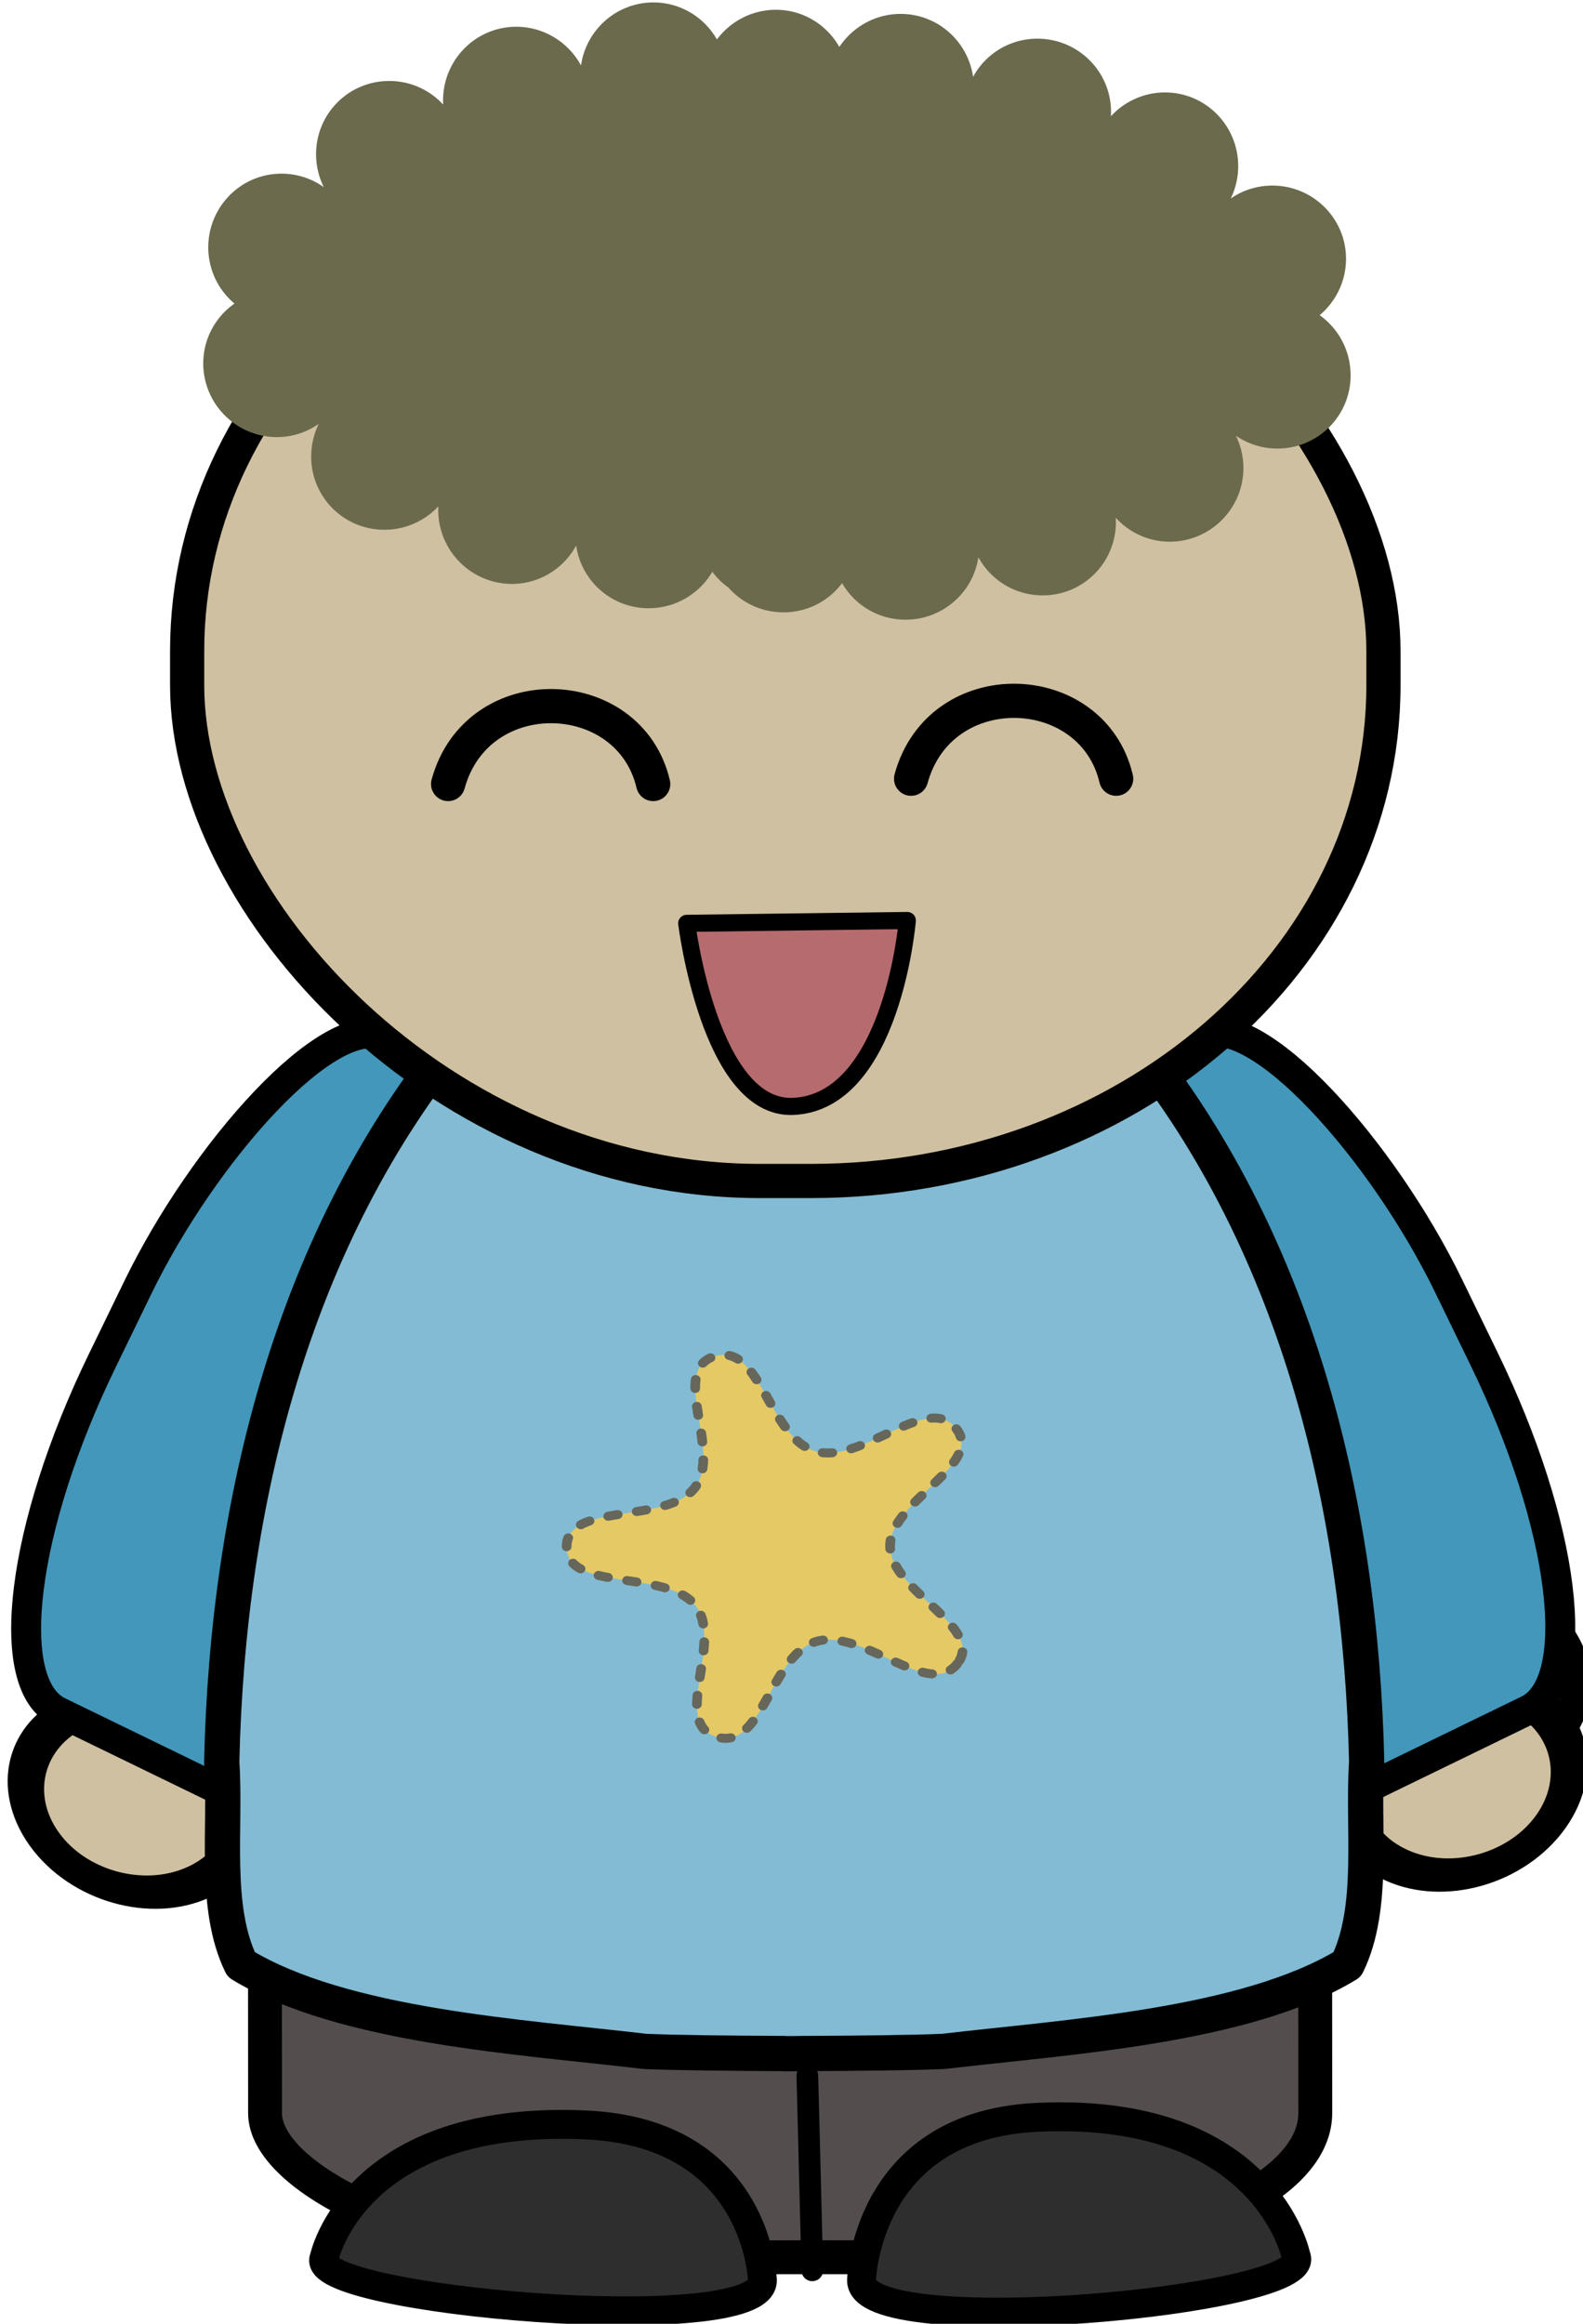
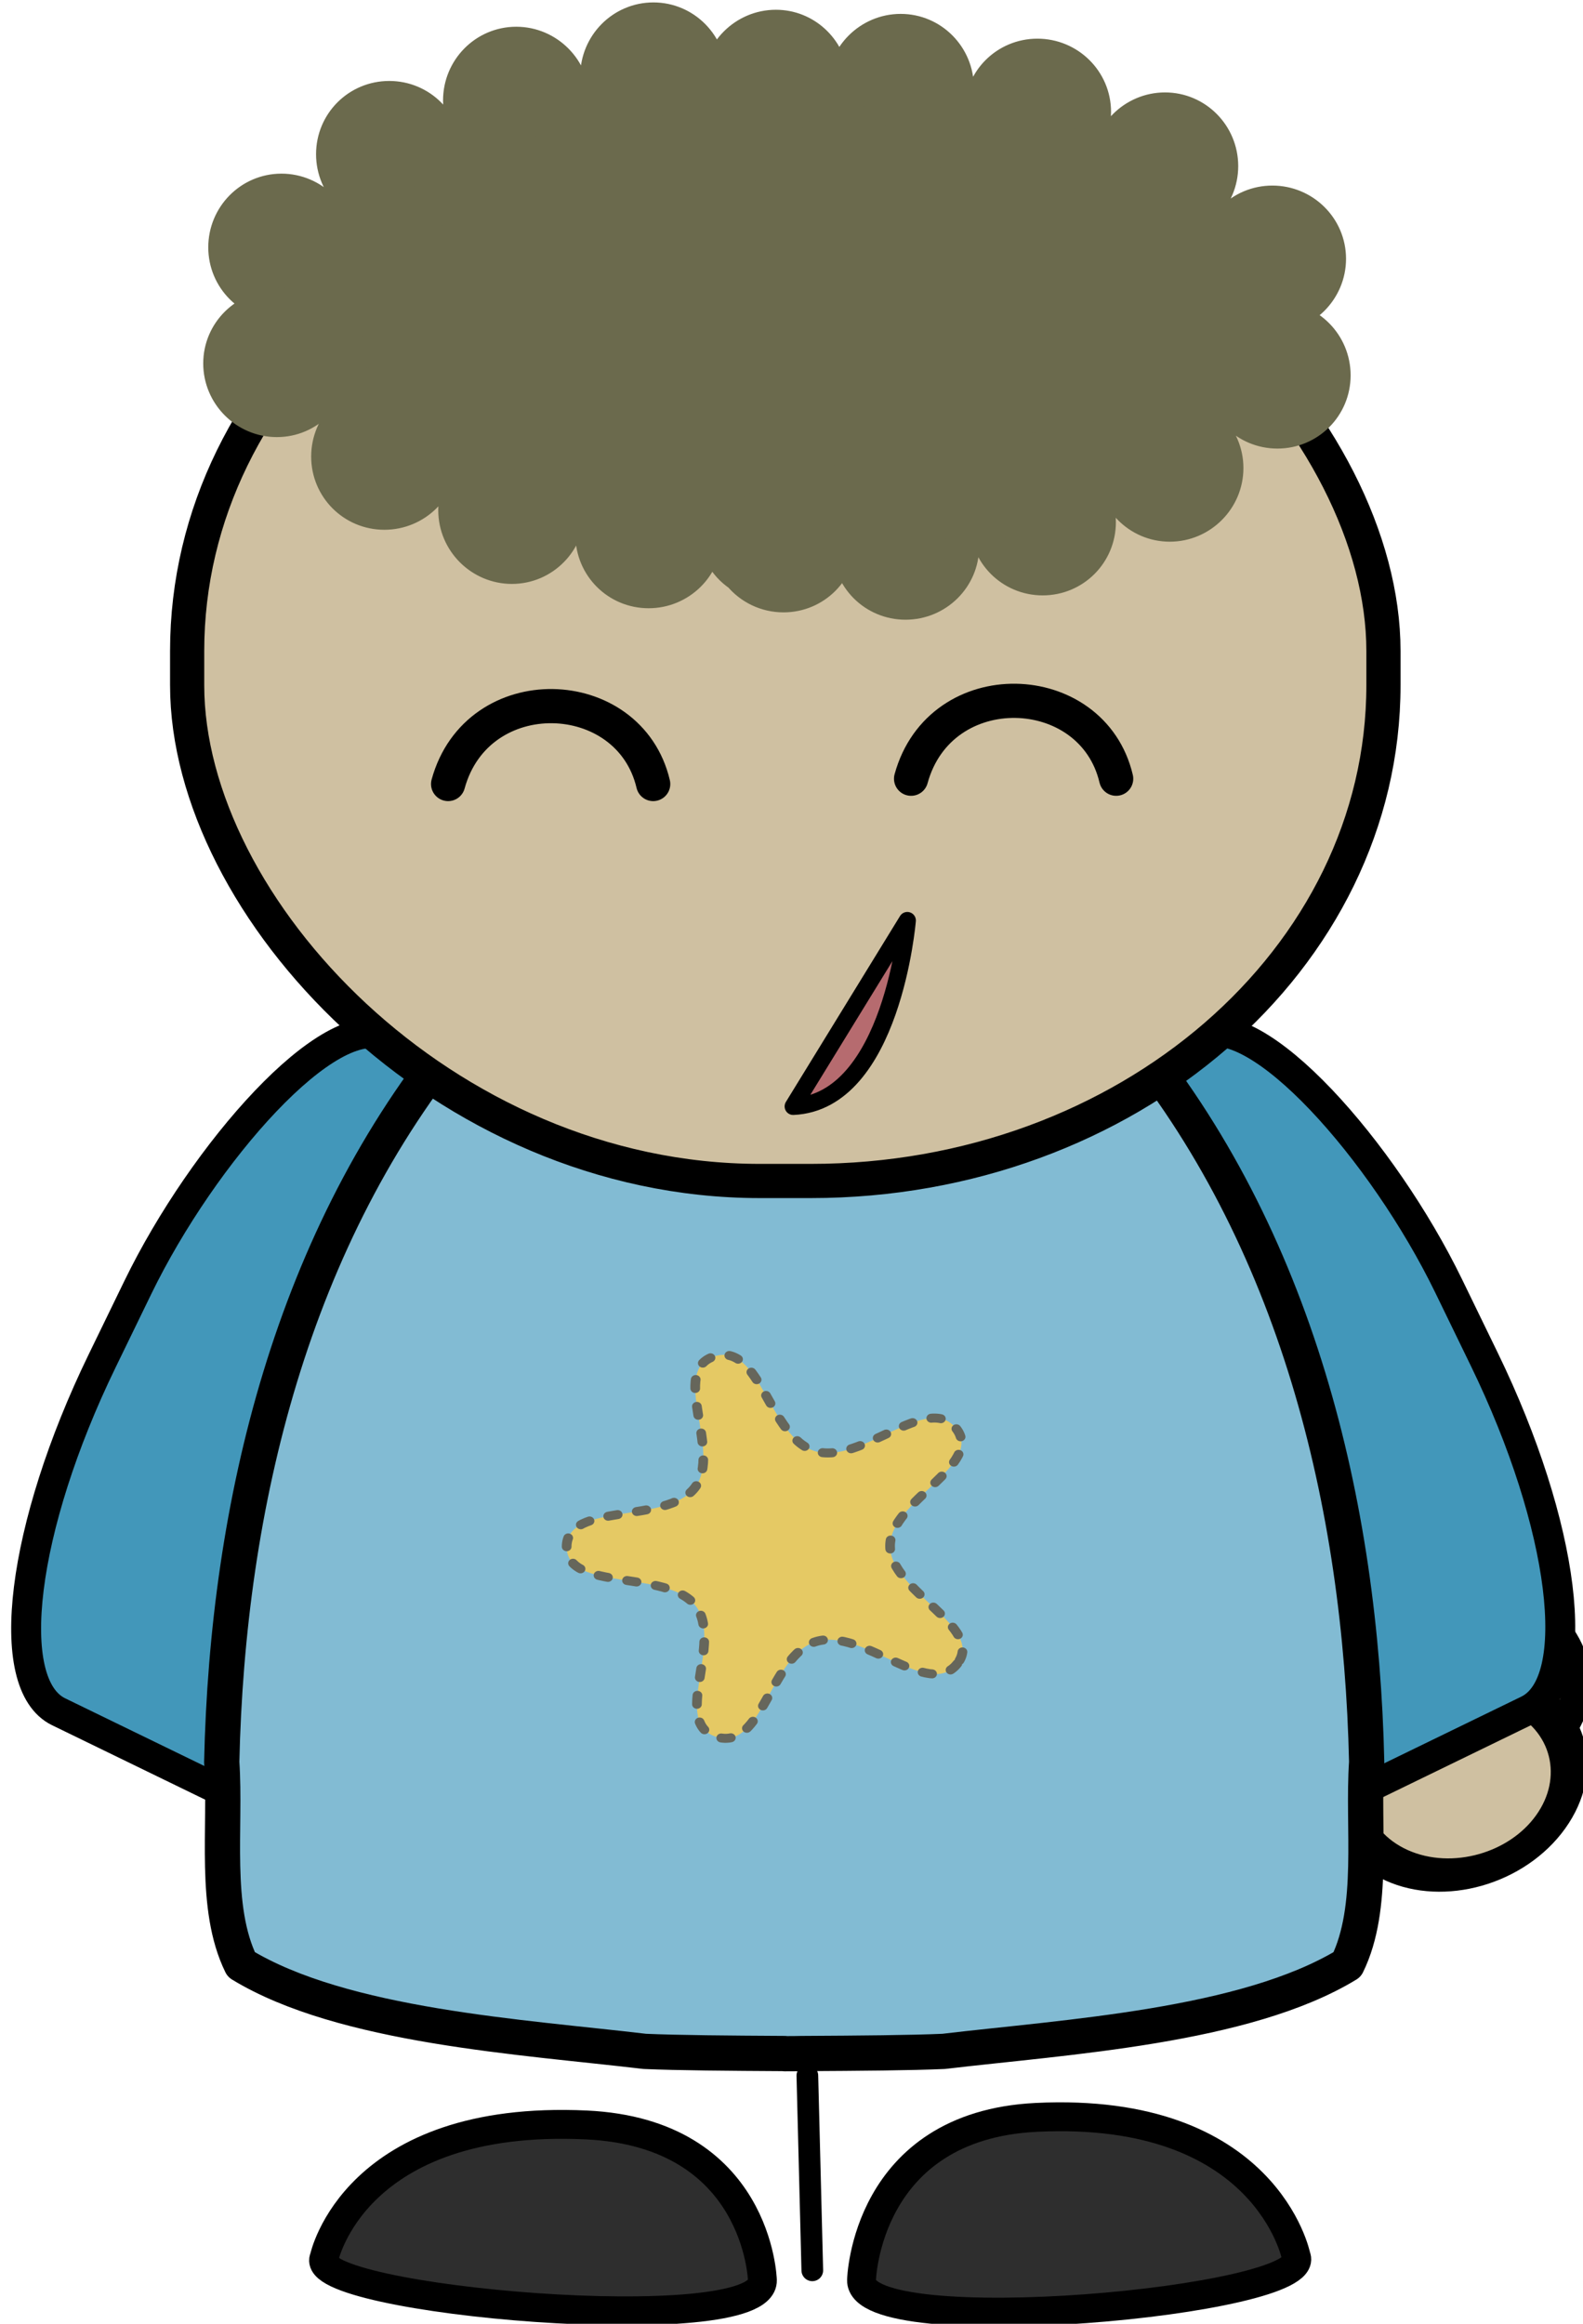
<svg xmlns="http://www.w3.org/2000/svg" width="19.71mm" height="28.924mm" version="1.1" viewBox="0 0 69.838 102.49">
  <g transform="translate(-245.83 -400)">
    <g transform="matrix(.754 0 0 .754 -247.4 258.58)">
      <path transform="matrix(-.035 .03 .043 .034 678.96 307.17)" d="m-1064 429.36c0 65.722-60.889 119-136 119s-136-53.278-136-119 60.889-119 136-119 136 53.278 136 119z" fill="#ddc7b4" fill-rule="evenodd" stroke="#000" stroke-linecap="round" stroke-linejoin="round" stroke-width="30.071" />
-       <path transform="matrix(-.04 .018 .03 .042 601.29 296.24)" d="m-1064 429.36c0 65.722-60.889 119-136 119s-136-53.278-136-119 60.889-119 136-119 136 53.278 136 119z" fill="#cfc0a1" fill-rule="evenodd" stroke="#000" stroke-linecap="round" stroke-linejoin="round" stroke-width="42.641" />
      <rect transform="matrix(-.899 -.437 -.437 .899 0 0)" x="-738.17" y="-72.684" width="27.376" height="43.929" rx="6.685" ry="19.577" fill="#4297ba" fill-rule="evenodd" stroke="#000" stroke-linecap="round" stroke-linejoin="round" stroke-width="1.751" />
      <path transform="matrix(.04 .018 -.03 .042 800.33 295.24)" d="m-1064 429.36c0 65.722-60.889 119-136 119s-136-53.278-136-119 60.889-119 136-119 136 53.278 136 119z" fill="#cfc0a1" fill-rule="evenodd" stroke="#000" stroke-linecap="round" stroke-linejoin="round" stroke-width="42.641" />
      <rect transform="matrix(.899 -.437 .437 .899 0 0)" x="522.53" y="540.03" width="27.376" height="43.929" rx="6.685" ry="19.577" fill="#4297ba" fill-rule="evenodd" stroke="#000" stroke-linecap="round" stroke-linejoin="round" stroke-width="1.751" />
-       <rect transform="matrix(1,-1.8158e-4,6.0634e-4,1,0,0)" x="669.47" y="265.76" width="61.453" height="53.963" rx="20.323" ry="8.431" fill="#534d4d" fill-rule="evenodd" stroke="#000" stroke-linecap="round" stroke-linejoin="round" stroke-width="1.982" />
      <path d="m701.68 320.36-0.289-11.389" fill="none" stroke="#000" stroke-linecap="round" stroke-linejoin="round" stroke-width="1.268" />
      <path d="m704.56 320.93s0.225-9.026 10.228-9.517c13.456-0.66 15.202 8.132 15.202 8.132 1.2 2.622-25.536 5.075-25.43 1.384z" fill="#2e2e2e" stroke="#000" stroke-width="1.689" />
      <path d="m698.76 320.94s-0.227-8.616-10.312-9.084c-13.567-0.63-15.327 7.762-15.327 7.762-1.21 2.502 25.746 4.844 25.639 1.321z" fill="#2e2e2e" stroke="#000" stroke-width="1.689" />
      <path d="m700.88 237.51c-0.111 0-0.222 0.01-0.333 0.01h-0.482v0.024c-7.436 0.404-14.324 4.835-18.94 10.43-9.895 11.912-13.668 27.599-14.001 42.653 0.26 3.861-0.5 8.496 1.139 11.844 5.954 3.627 16.453 4.234 23.611 5.082 1.899 0.084 4.916 0.108 8.192 0.126v0.01c0.344 0 0.671 0 1.01-0.01 0.033-1e-4 0.066 2e-4 0.1 0 3.276-0.018 6.293-0.042 8.192-0.126 7.157-0.848 17.657-1.455 23.611-5.082 1.639-3.348 0.879-7.983 1.139-11.844-0.333-15.054-4.107-30.742-14.001-42.653-4.616-5.594-11.505-10.026-18.94-10.43v-0.034h-0.293z" fill="#82bbd3" fill-rule="evenodd" stroke="#000" stroke-linecap="round" stroke-linejoin="round" stroke-width="2.062" />
      <rect x="665.1" y="196.64" width="70" height="60" rx="33.5" ry="29" fill="#cfc0a1" fill-rule="evenodd" stroke="#000" stroke-linecap="round" stroke-linejoin="bevel" stroke-width="2" />
      <path d="m680.37 233.42c1.707-6.227 10.604-5.922 12 0" fill="none" stroke="#000" stroke-linecap="round" stroke-linejoin="round" stroke-width="2" />
      <g transform="matrix(.431 0 0 -.431 711.41 241.57)" fill="#b66b6f" stroke="#000" stroke-linecap="round" stroke-linejoin="round" stroke-width="2.322">
-         <path d="m-9.675 0.387s-2.034-24.631-15.497-25.231c-11.323-0.504-14.454 24.844-14.454 24.844z" fill="#b66b6f" stroke="#000" stroke-linecap="round" stroke-linejoin="round" stroke-width="2.322" />
+         <path d="m-9.675 0.387s-2.034-24.631-15.497-25.231z" fill="#b66b6f" stroke="#000" stroke-linecap="round" stroke-linejoin="round" stroke-width="2.322" />
      </g>
      <path d="m707.46 233.11c1.707-6.227 10.604-5.922 12 0" fill="none" stroke="#000" stroke-linecap="round" stroke-linejoin="round" stroke-width="2" />
      <g transform="matrix(.859 0 0 .859 617.65 345.99)">
        <path d="m87-183.16c-2.148 0-3.875 1.758-3.875 3.906s1.727 3.875 3.875 3.875 3.875-1.727 3.875-3.875-1.727-3.906-3.875-3.906zm8.344 0.5c-2.148 0-3.906 1.758-3.906 3.906 0 0.42 0.095 0.808 0.219 1.188 0.206 1.954 1.836 3.469 3.844 3.469 2.148 0 3.875-1.727 3.875-3.875 0-0.425-0.062-0.836-0.188-1.219-0.22-1.938-1.846-3.469-3.844-3.469zm8.5 0.281c-2.148 0-3.906 1.758-3.906 3.906s1.758 3.875 3.906 3.875 3.875-1.727 3.875-3.875-1.727-3.906-3.875-3.906zm-26.188 0.875c-2.148 0-3.875 1.758-3.875 3.906s1.727 3.875 3.875 3.875 3.906-1.727 3.906-3.875-1.758-3.906-3.906-3.906zm35.5 0.812c-2.148 0-3.875 1.727-3.875 3.875s1.727 3.906 3.875 3.906 3.906-1.758 3.906-3.906-1.758-3.875-3.906-3.875zm-44.15 2.88c-2.148 0-3.875 1.727-3.875 3.875s1.727 3.906 3.875 3.906 3.875-1.758 3.875-3.906-1.727-3.875-3.875-3.875zm52.844 0.781c-2.148 0-3.906 1.758-3.906 3.906s1.758 3.875 3.906 3.875 3.875-1.727 3.875-3.875-1.727-3.906-3.875-3.906zm-39.312 0.781c-0.056 0.017-0.094 0.042-0.094 0.125 0 0.775-1.682 2.595-2.875 3.094-1.507 0.63-2.741 0.588-4.188-0.188l-1.25-0.688-0.344 1.312c-0.686 2.549-3.71 4.217-6.25 3.438l-1.156-0.375 0.219 1.062c0.249 1.329-0.252 3.133-1.125 4.062l-0.656 0.688 0.844 1.656c0.649 1.27 0.807 1.959 0.656 2.938-0.184 1.193-0.179 1.247 0.5 1.031 2.655-0.843 5.507 0.483 6.469 3 0.319 0.835 0.646 1.531 0.719 1.531s0.494-0.241 0.938-0.531 1.51-0.531 2.344-0.531c2.02 0 3.741 1.078 4.531 2.844 0.472 1.054 0.643 1.224 0.812 0.781 0.12-0.314 0.72-0.864 1.344-1.25 1.593-0.985 3.847-0.959 5.438 0.094l1.219 0.844 1.125-0.938c2.215-1.849 4.958-1.595 7.156 0.656l1.25 1.281 0.875-0.781c1.656-1.535 4.69-1.465 6.312 0.156 0.522 0.521 1.002 0.954 1.094 0.969 0.092 0.015 0.476-0.563 0.844-1.312 1.188-2.42 4.063-3.292 6.531-1.969l1.219 0.625 0.375-1.281c0.806-2.69 3.397-4.157 6.094-3.438l1.25 0.344-0.188-1.375c-0.138-1.049 0.036-1.724 0.656-2.875l0.781-1.5-0.844-1.125c-0.693-0.914-0.875-1.515-0.875-3.062 0-1.704-0.059-1.863-0.562-1.594-0.869 0.465-3.182 0.365-4.25-0.188-1.175-0.608-2.193-1.989-2.5-3.406l-0.219-1.062-1.062 0.625c-1.272 0.776-3.566 0.85-4.906 0.156-1.108-0.573-2.344-2.169-2.344-3.031 0-0.507-0.124-0.448-0.906 0.281-1.337 1.247-2.188 1.594-3.844 1.594-1.015 0-1.863-0.253-2.688-0.812l-1.188-0.812-1.031 0.969c-1.476 1.379-3.524 1.613-5.5 0.656-0.832-0.403-1.494-0.816-1.5-0.938-0.006-0.121-0.214-0.507-0.469-0.844-0.446-0.589-0.518-0.593-1.531 0.156-0.793 0.586-1.479 0.781-2.812 0.781-1.505 0-1.994-0.16-3.156-1.094-0.696-0.559-1.114-0.8-1.281-0.75zm-20.875 4.75c-2.148 0-3.875 1.758-3.875 3.906s1.727 3.875 3.875 3.875 3.906-1.727 3.906-3.875-1.758-3.906-3.906-3.906zm67.5 0.812c-2.148 0-3.875 1.727-3.875 3.875s1.727 3.906 3.875 3.906 3.906-1.758 3.906-3.906-1.758-3.875-3.906-3.875zm-67.812 7.125c-2.148 0-3.906 1.727-3.906 3.875s1.758 3.906 3.906 3.906 3.875-1.758 3.875-3.906-1.727-3.875-3.875-3.875zm68.156 0.781c-2.148 0-3.875 1.758-3.875 3.906s1.727 3.875 3.875 3.875 3.875-1.727 3.875-3.875-1.727-3.906-3.875-3.906zm-60.834 5.53c-2.148 0-3.875 1.758-3.875 3.906s1.727 3.875 3.875 3.875 3.906-1.727 3.906-3.875-1.758-3.906-3.906-3.906zm53.5 0.812c-2.148 0-3.875 1.727-3.875 3.875s1.727 3.906 3.875 3.906 3.906-1.758 3.906-3.906-1.758-3.875-3.906-3.875zm-44.812 2.875c-2.148 0-3.906 1.727-3.906 3.875s1.758 3.906 3.906 3.906 3.875-1.758 3.875-3.906-1.727-3.875-3.875-3.875zm36.156 0.781c-2.148 0-3.875 1.758-3.875 3.906s1.727 3.875 3.875 3.875 3.875-1.727 3.875-3.875-1.727-3.906-3.875-3.906zm-18.5 0.375c-2.148 0-3.875 1.758-3.875 3.906 0 1.357 0.665 2.554 1.719 3.25 0.713 0.859 1.796 1.406 3 1.406 2.148 0 3.875-1.727 3.875-3.875 0-1.342-0.684-2.52-1.719-3.219-0.713-0.88-1.779-1.469-3-1.469zm-8.344 0.5c-2.148 0-3.875 1.758-3.875 3.906s1.727 3.875 3.875 3.875 3.906-1.727 3.906-3.875-1.758-3.906-3.906-3.906zm17.5 0.781c-2.148 0-3.875 1.758-3.875 3.906s1.727 3.875 3.875 3.875 3.906-1.727 3.906-3.875-1.758-3.906-3.906-3.906z" fill="#6b6a4d" fill-rule="evenodd" stroke="#6b6a4d" stroke-linecap="round" stroke-linejoin="round" stroke-width="2.222" />
      </g>
      <path transform="matrix(.182 -.046 .05 .169 854.96 234.77)" d="m-816 74.362c-11.741 9.483-25.221-19.393-40.293-18.622-15.072 0.771-25.536 30.871-38.183 22.635-12.647-8.236 10.65-29.979 5.259-44.076-5.391-14.096-37.251-14.747-33.327-29.32 3.925-14.573 31.803 0.865 43.544-8.618s2.514-39.985 17.586-40.756c15.072-0.771 9.005 30.514 21.652 38.749 12.647 8.236 38.805-9.965 44.196 4.131 5.391 14.096-26.237 17.994-30.162 32.566-3.925 14.573 21.469 33.826 9.728 43.309z" fill="#e5c964" fill-rule="evenodd" stroke="#66665b" stroke-dasharray="3, 6" stroke-linecap="round" stroke-linejoin="round" stroke-width="3" />
    </g>
  </g>
</svg>